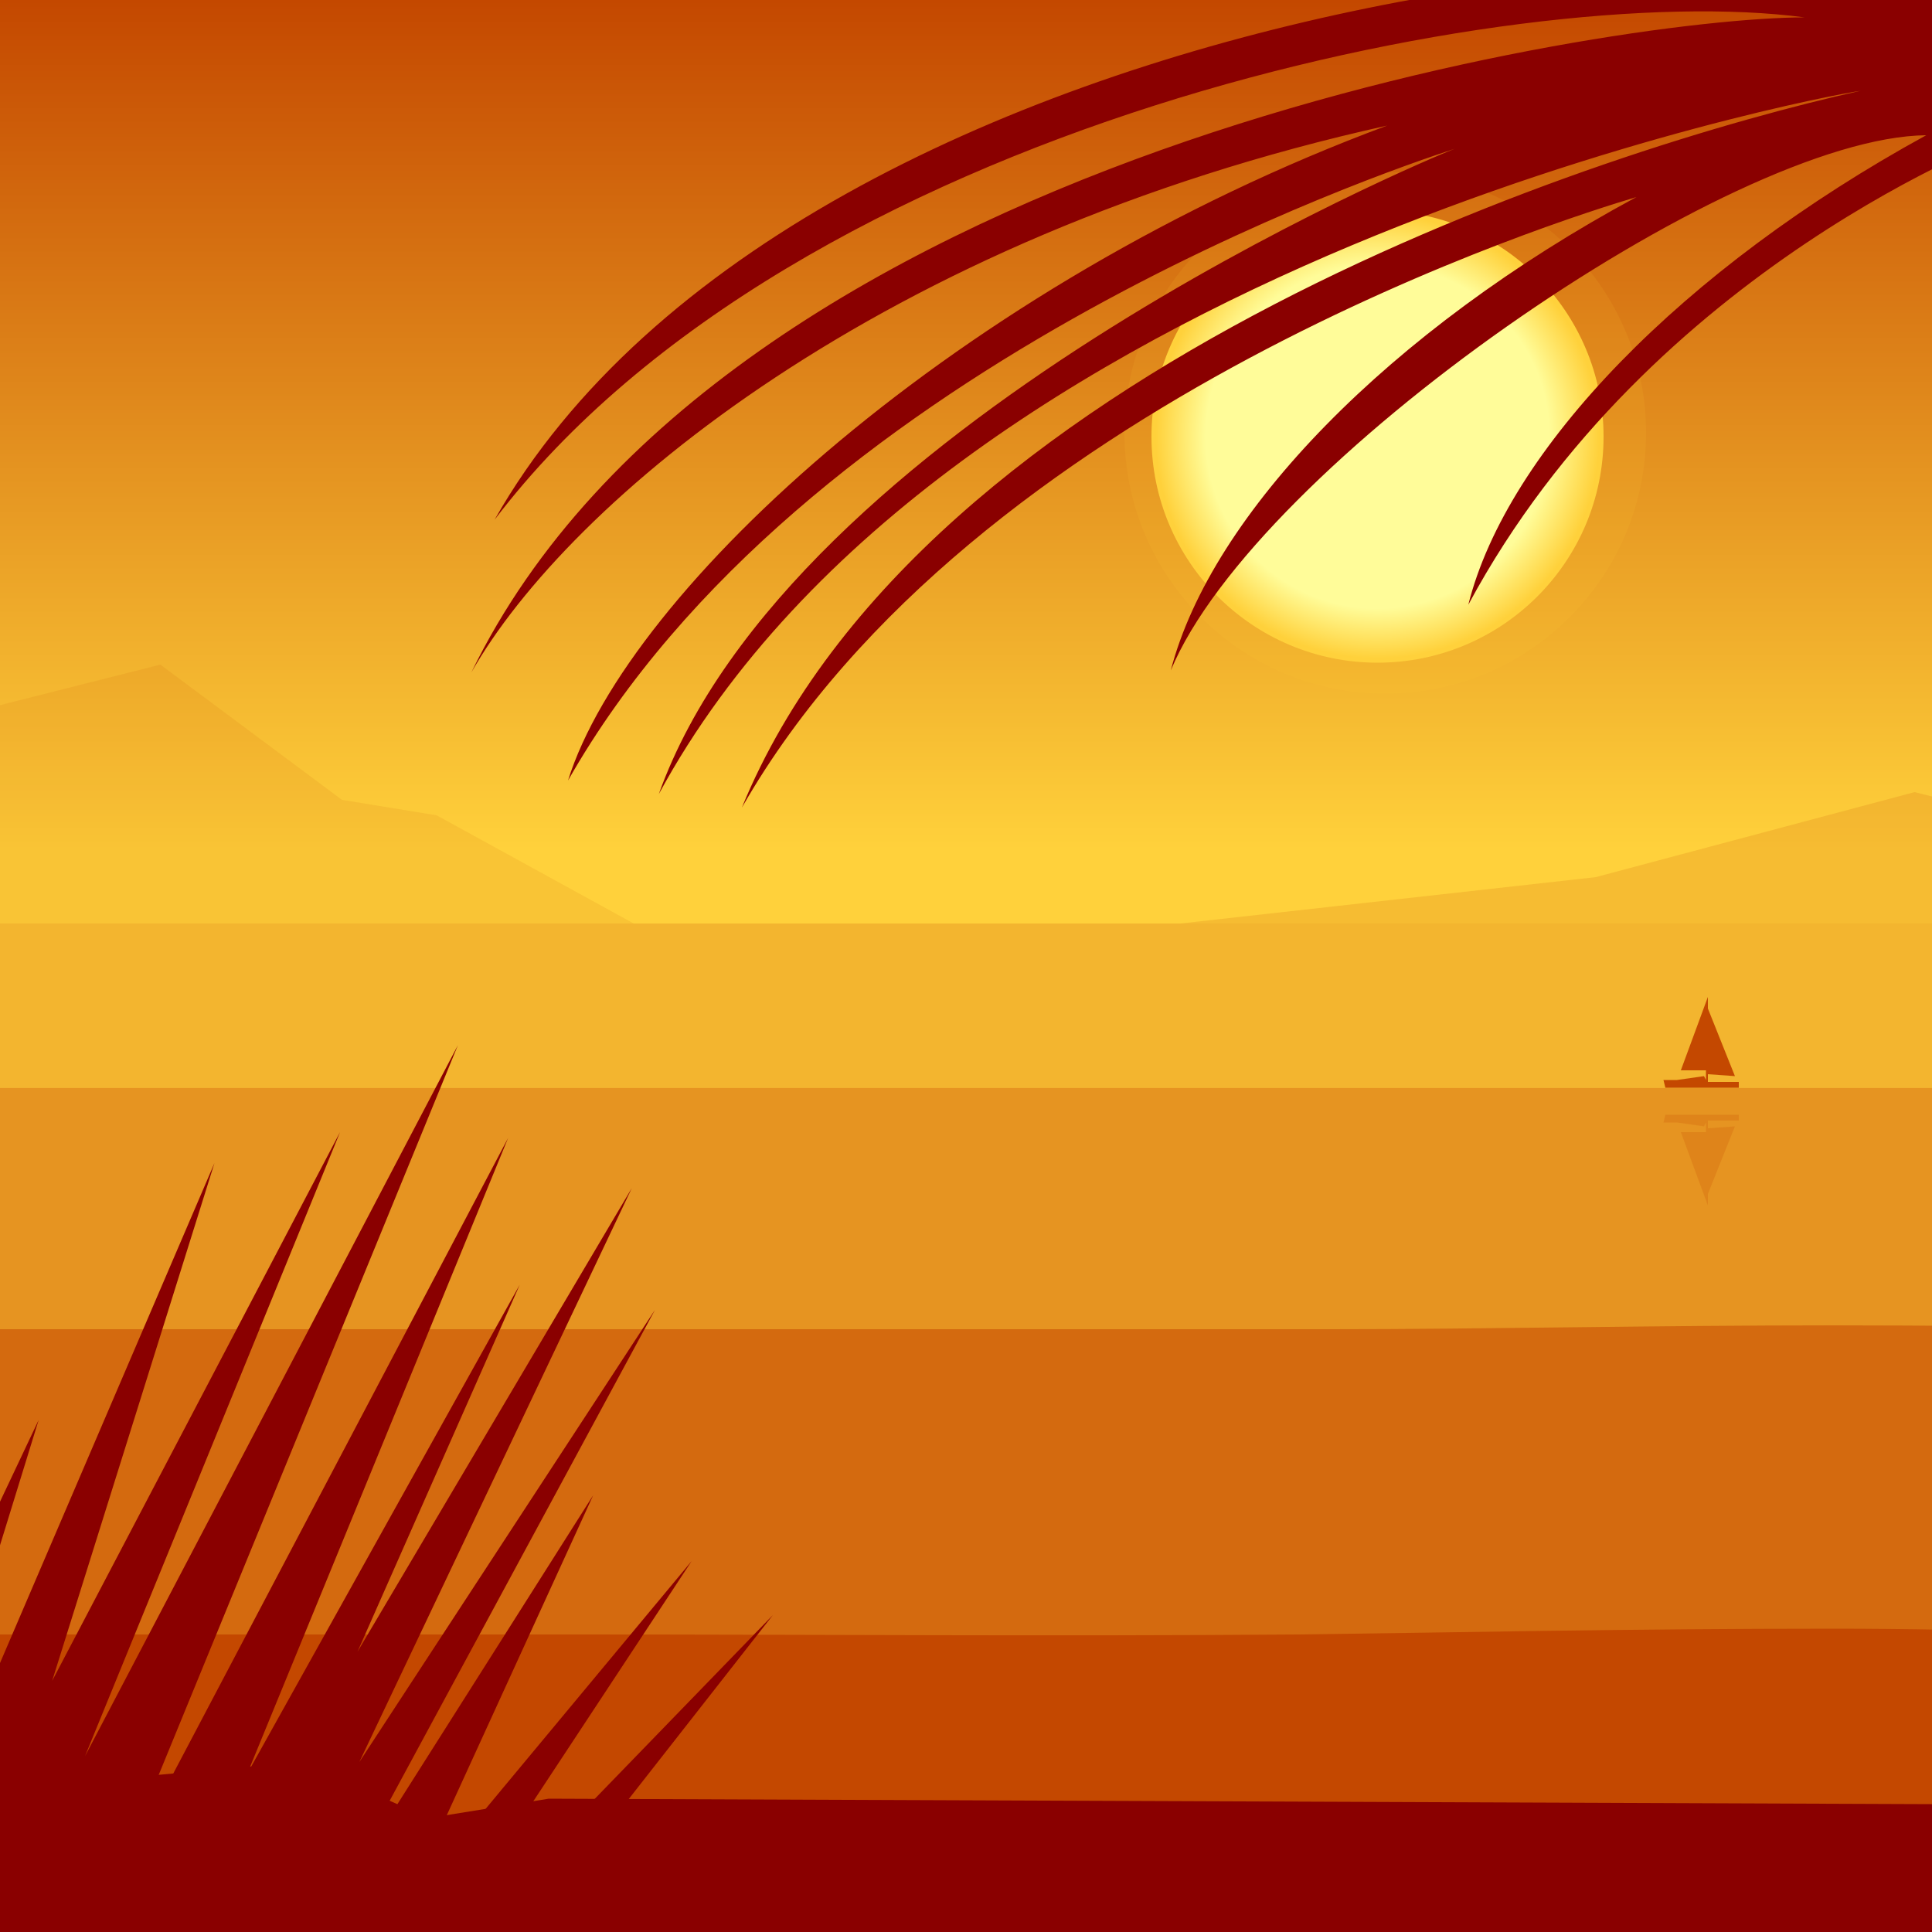
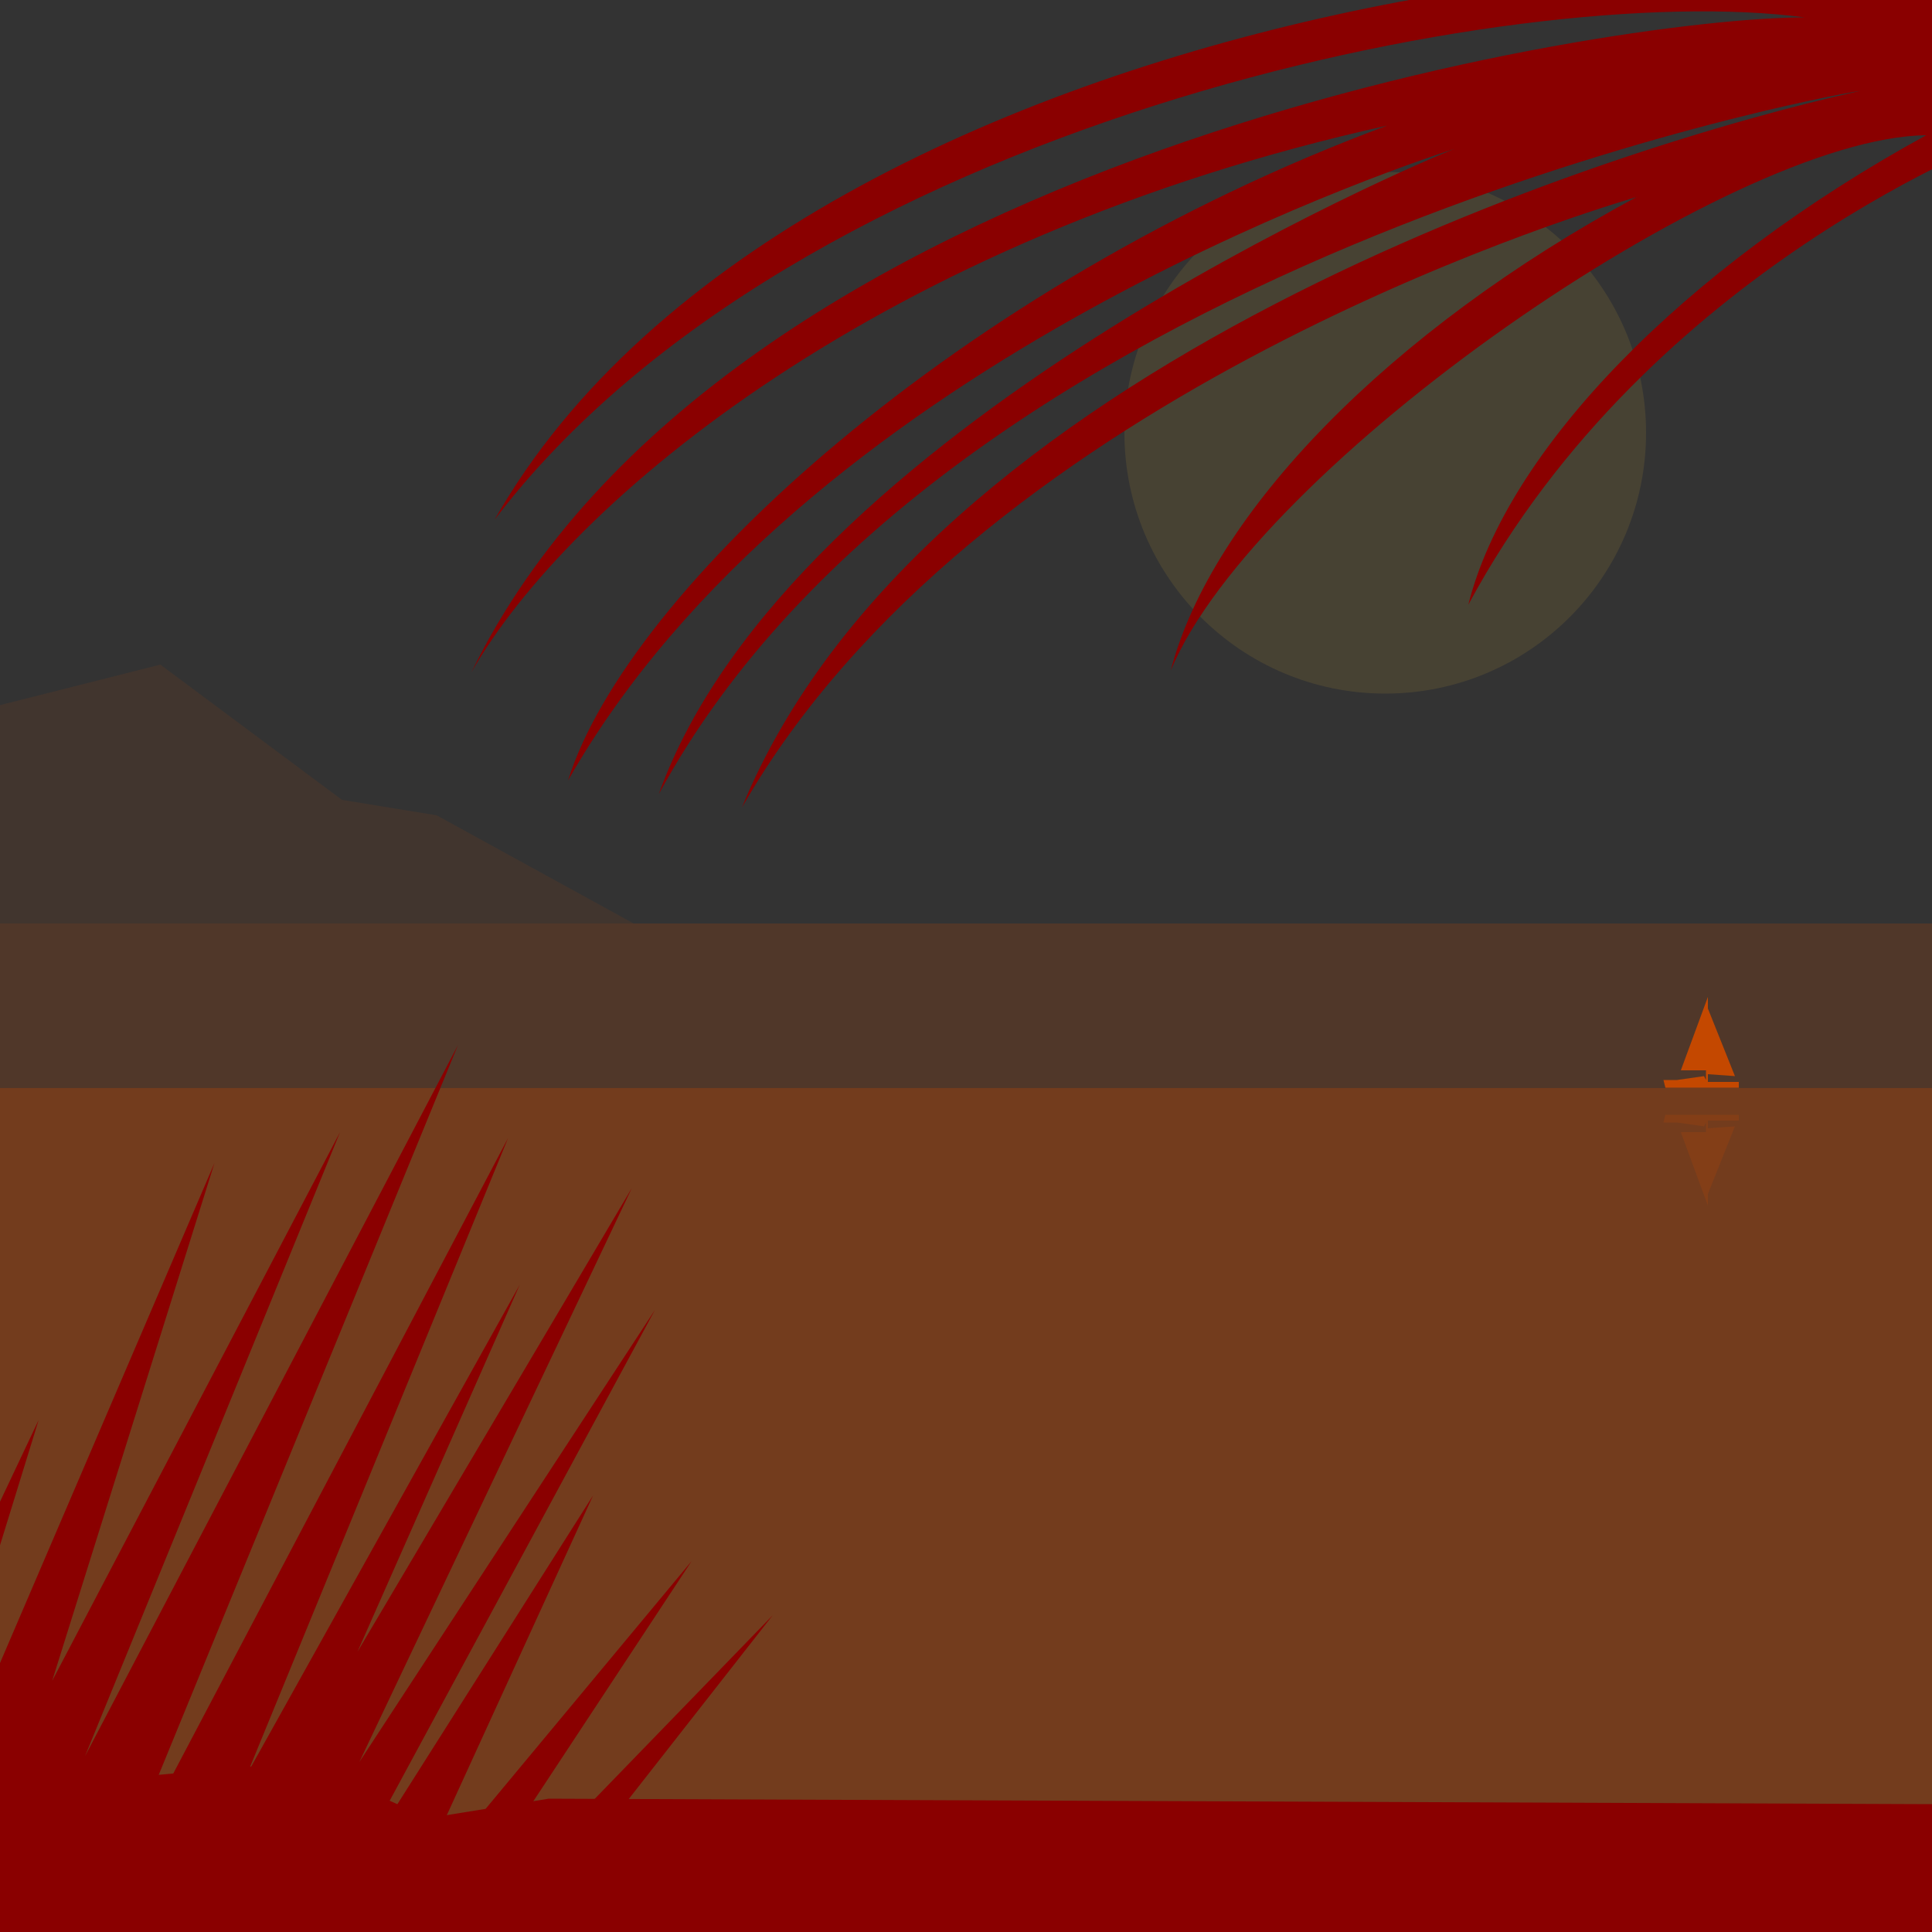
<svg xmlns="http://www.w3.org/2000/svg" width="1000px" height="1000px" viewBox="0 0 1000 1000" version="1.1">
  <rect x="0" y="0" width="1000" height="1000" fill="#333333" stroke="none" />
  <linearGradient id="SkyGradient" gradientUnits="userSpaceOnUse" x1="500.001" y1="999.811" x2="500.001" y2="4.882813e-004">
    <stop offset="0.56" style="stop-color:#FFD13B" />
    <stop offset="1" style="stop-color:#C44800" />
  </linearGradient>
-   <rect x="0.001" fill="url(#SkyGradient)" width="1000" height="999.811" />
-   <polygon opacity="0.15" fill="#C44800" points="991,410 826,454 611,478 1262,478" />
  <polygon opacity="0.1" fill="#C44800" points="226,422 177,414 83,344 -8,367 -12,478 328,478" />
  <rect x="0" y="478" opacity="0.2" fill="#C44800" width="1000" height="734.531" />
  <rect x="0" y="563.156" opacity="0.3" fill="#C44800" width="1000" height="649.315" />
  <g>
-     <path opacity="0.55" fill="#C44800" d="M8087,687c-158,0-320-3.15-469-3 c-293,0-616,10-701,10c-261,0-600-17-809-17 c-118,0-246,11-376,11c-158,0-320-10-469-10 c-293,0-379,10-574,10c-195,0-331-11-540-11 c-118,0-246,11-376,11c-158,0-320-10-469-10 c-293,0-616,17-701,17c-261,0-600-12-809-12 c-118,0-246,12-376,12c-103,0-263-9-469-9 c-92,0-181,2-260,2c-171,0-304,0-362,0c-261,0-330-0-330-0 v525l9053-6V688C9039,688,8217,687,8087,687z" />
    <animateMotion path="M 0 0 L -8050 20 Z" dur="70s" repeatCount="indefinite" />
  </g>
  <g>
-     <path fill="#C44800" d="M8097,846c-158,0-319-7-470-7c-285,0-443,20-651,20 c-172,0-353-5-449-9c-101-4-247-20-413-20c-116,0-243,26-373,26 c-158,0-320-31-471-31c-285,0-352,36-560,36c-172,0-390-31-556-31 c-116,0-243,26-373,26c-158,0-320-31-471-31c-285,0-442,35-650,35 c-172,0-353-5-449-9c-101-4-247-20-413-20c-116,0-245,25-375,25 c-158,0-322-13-474-13c-107,0-197,2-277,3c-133,1-243,0-372,0 c-172,0-308-0-308-0v364h9053V846C9038,846,8227,846,8097,846z" />
    <animateMotion path="M 0 0 L -8050 40 Z" dur="70s" repeatCount="indefinite" />
  </g>
  <g>
    <polygon fill="#C44800" points="884,560 884,556 898,557 884,522 884,516 870,554 883,554 883,559 882,557 868,559 861,559 862,563 900,563 900,560" />
    <polygon opacity="0.2" fill="#C44800" points="884,580 884,584 898,583 884,618 884,624 870,586 883,586 883,581 882,583 868,581 861,581 862,577 900,577 900,580" />
    <animateMotion path="m 0 0 h -5000" dur="1500s" repeatCount="indefinite" />
  </g>
  <radialGradient id="SunGradient" cx="713" cy="226" r="117" gradientUnits="userSpaceOnUse">
    <stop offset="0.76" style="stop-color:#FFFC99" />
    <stop offset="0.981" style="stop-color:#FFD13B" />
  </radialGradient>
  <circle opacity="0.1" fill="#FFD13B" cx="717" cy="224" r="135" />
-   <circle fill="url(#SunGradient)" cx="713" cy="226" r="117" />
  <g>
    <polygon fill="#8A0000" points="-138,1069 20,735 -67,1017 111,602 27,870 176,586 44,909 237,541 57,980 263,589 128,918 269,665 185,855 327,615 186,912 339,678 172,987 307,774 210,986 358,808 211,1031 400,836 154,1150 -12,1215" />
    <animateMotion path="M 0 0 H 10 Z" dur="4s" repeatCount="indefinite" />
  </g>
  <g>
    <path fill="#8A0000" d="M1086,14C982-63,415-11,256,269C412,64,785-11,934,9 c-99,0-559,70-690,339c50-88,212-225,474-283 c-221,82-393,240-424,339C415,191,716,89,753,77 c-16,6-344,144-412,334C490,136,941,50,963,47 C832,76,478,189,384,418c120-210,426-305,463-316 c-128,69-220,164-241,245c44-106,289-276,391-277 c-126,69-217,163-237,243c94-175,279-243,279-243l438-99L1086,14z" />
    <animateMotion path="M 0 0 H 15 Z" dur="5s" repeatCount="indefinite" />
  </g>
  <polygon fill="#8A0000" points="-11,927,156,912,222,941,284,931,1043,934,1043,1011,-8,1011" />
</svg>